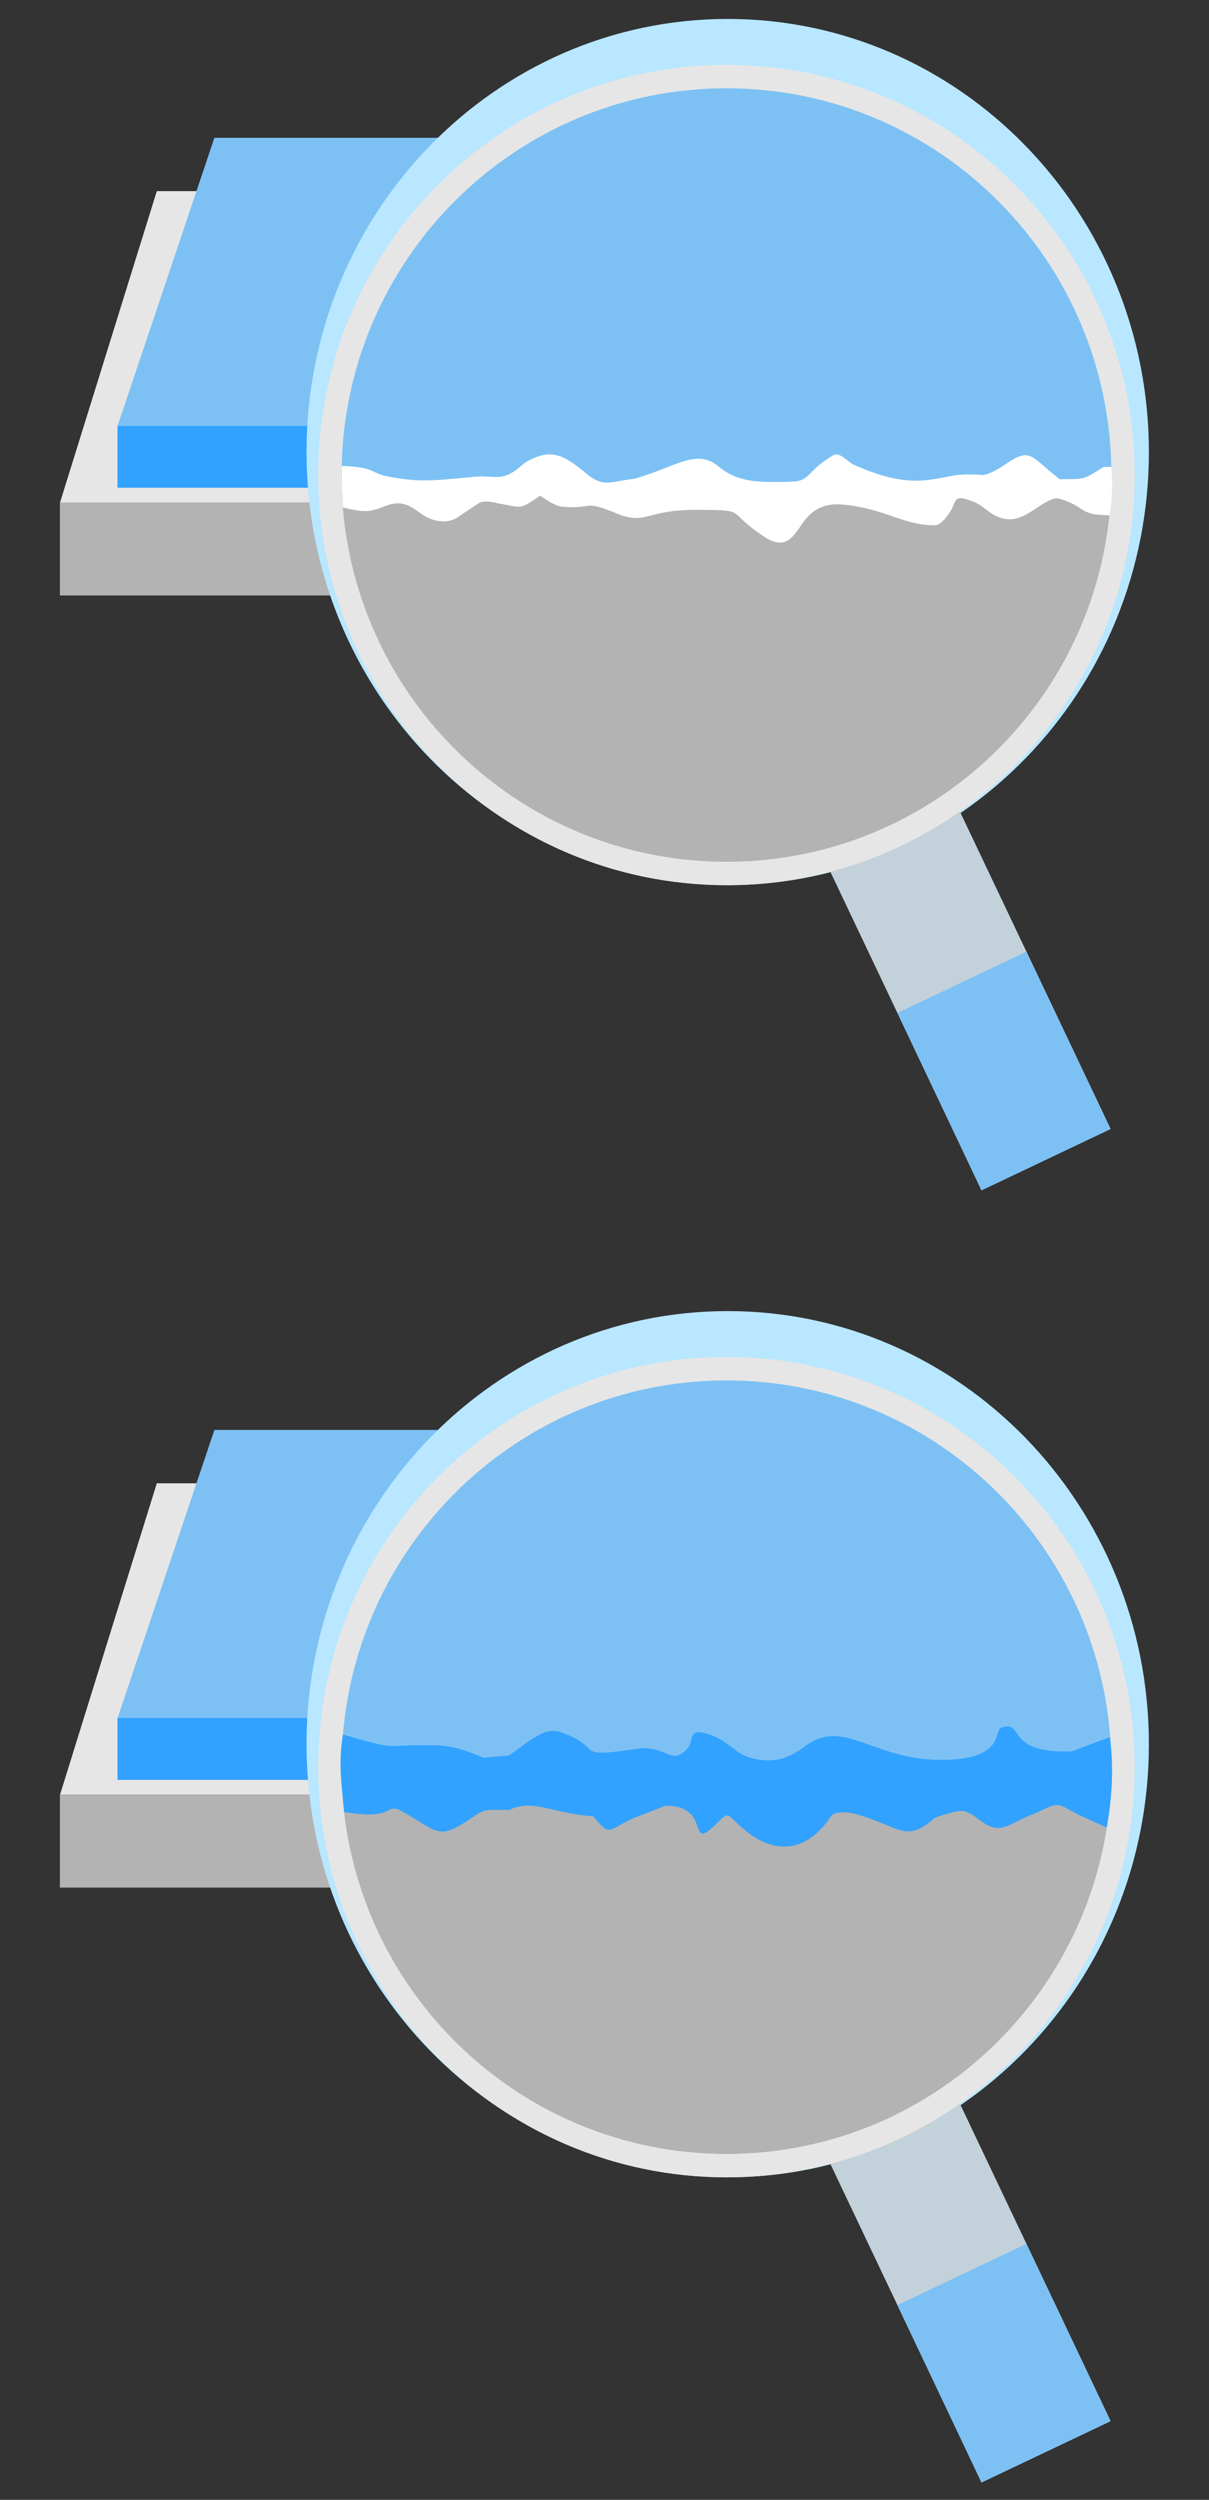
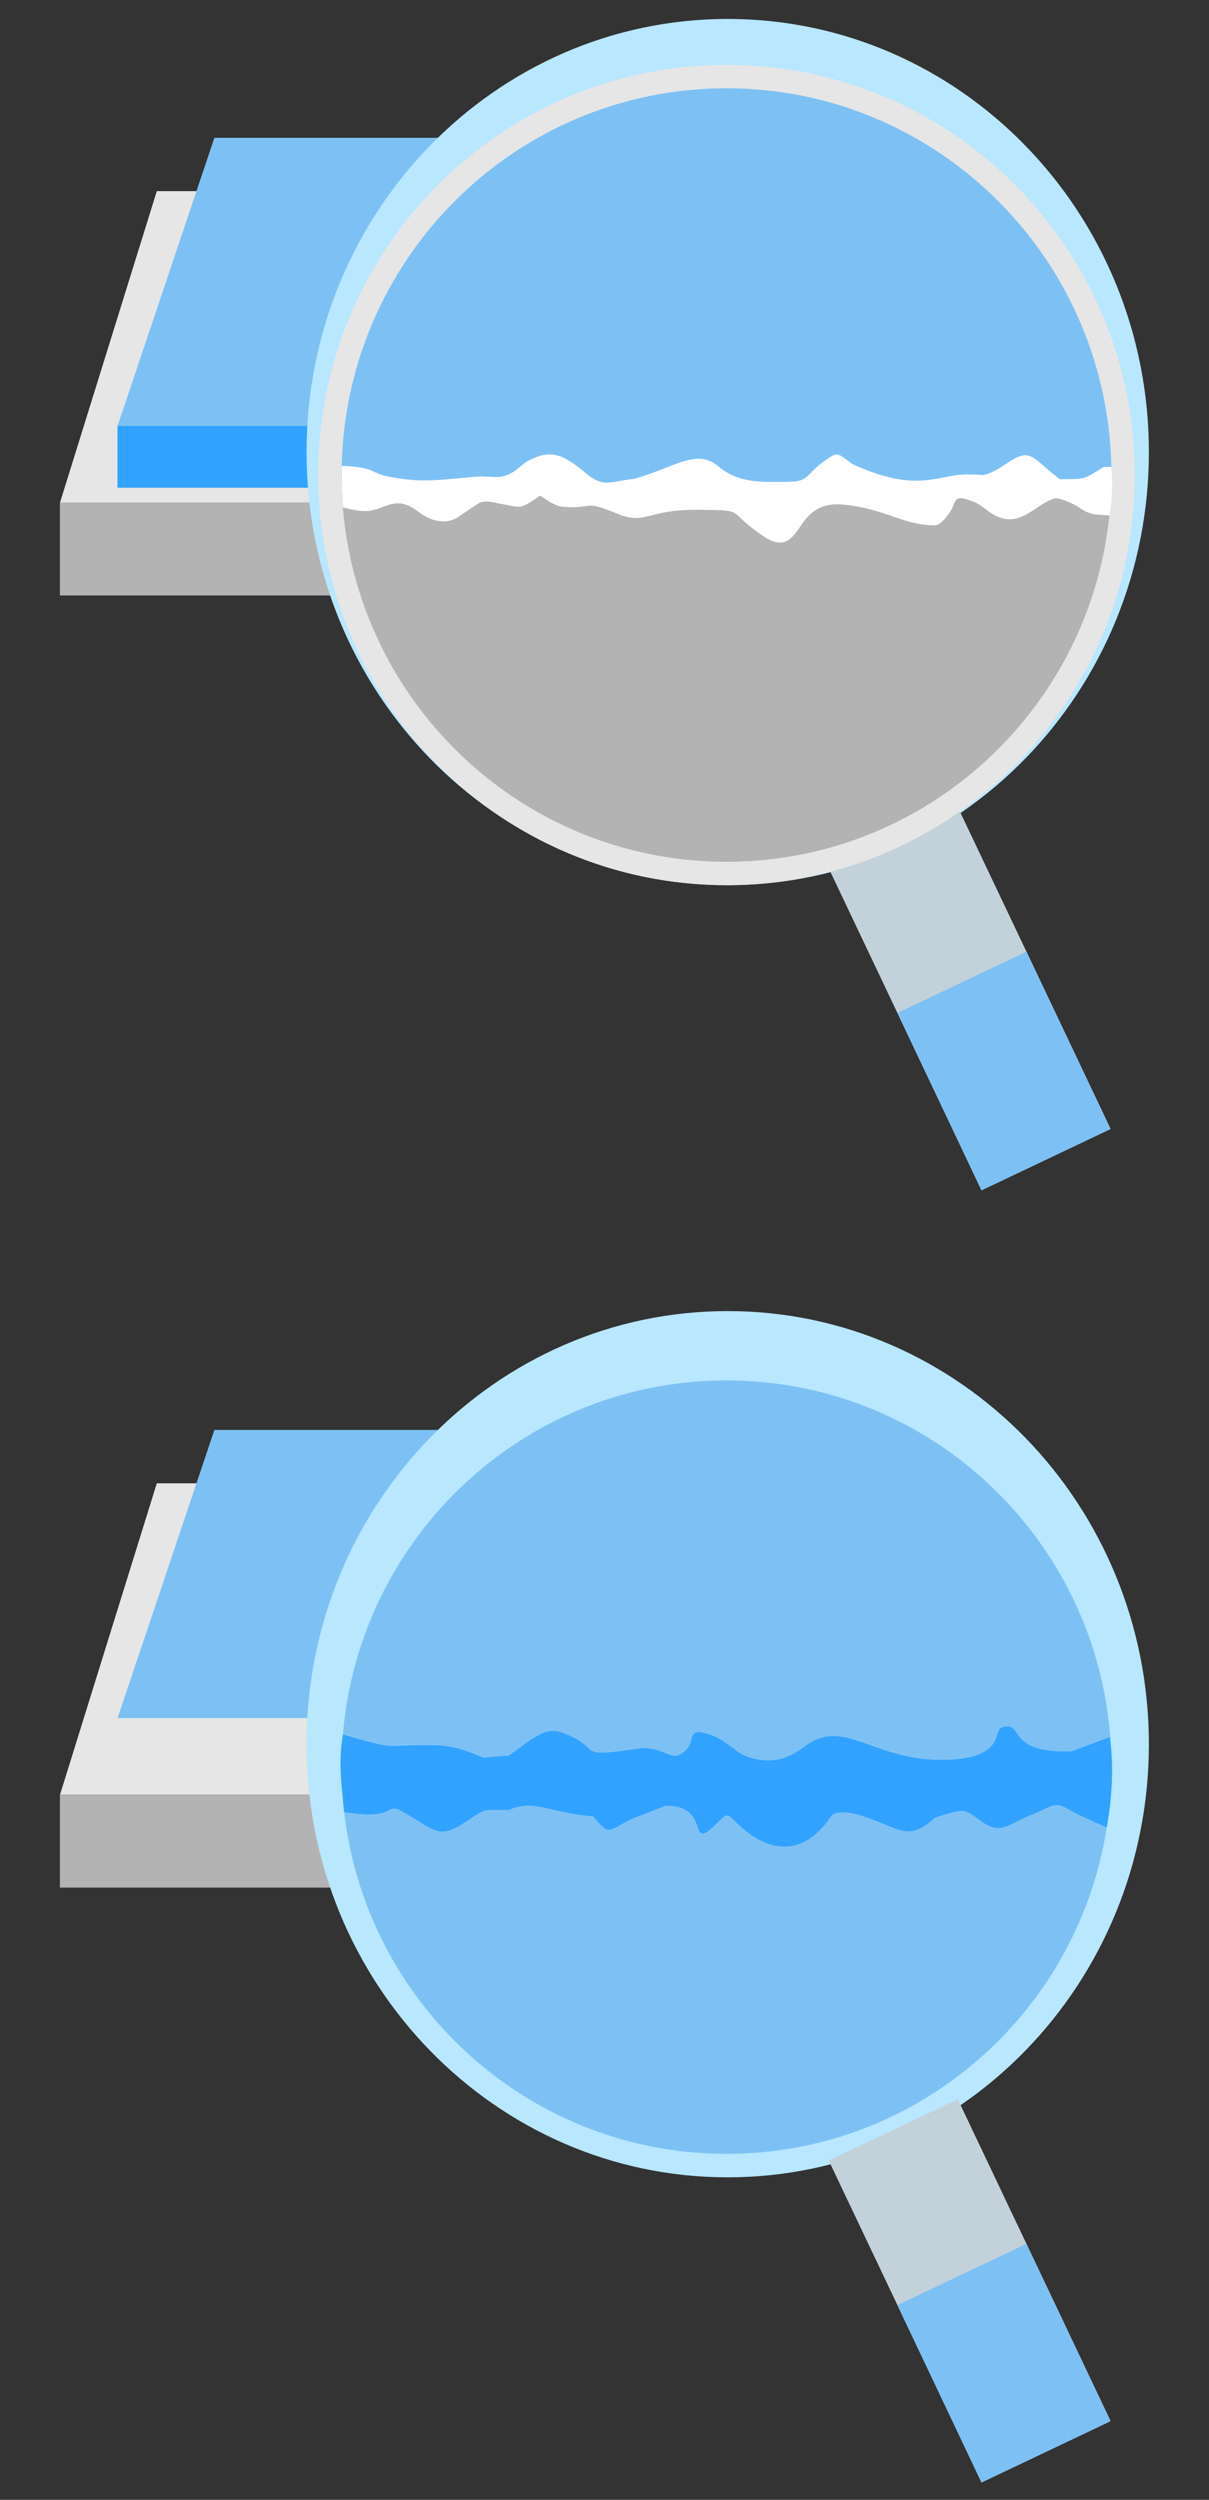
<svg xmlns="http://www.w3.org/2000/svg" xml:space="preserve" width="60mm" height="124mm" version="1.1" style="shape-rendering:geometricPrecision; text-rendering:geometricPrecision; image-rendering:optimizeQuality; fill-rule:evenodd; clip-rule:evenodd" viewBox="0 0 6000 12400">
  <rect x="0" y="0" width="6000" height="12400" fill="#333333" stroke="none" />
  <defs>
    <style type="text/css"> .fil2 {fill:#31A2FF} .fil1 {fill:#7DC1F4} .fil7 {fill:#B3B3B3} .fil3 {fill:#B3B3B3} .fil4 {fill:#B8E7FF} .fil5 {fill:#C3D1DB} .fil6 {fill:#E6E6E6} .fil0 {fill:#E6E6E6} .fil8 {fill:white} </style>
  </defs>
  <g id="Слой_x0020_1">
    <g id="_1064060352">
      <g>
        <g>
          <rect class="fil0" transform="matrix(1 -0 -0.311 1 778.232 948.125)" width="2529.42" height="1545.17" />
          <rect class="fil1" transform="matrix(1 -0 -0.311 0.925 1063.98 683.535)" width="2529.42" height="1545.17" />
          <rect class="fil2" x="583.03" y="2112.3" width="2544.7" height="306.91" />
          <rect class="fil3" x="297.28" y="2493.3" width="2523.54" height="460.37" />
        </g>
        <path class="fil4" d="M3611.45 93.98c1154.39,0 2090.21,961.88 2090.21,2148.41 0,1186.54 -935.82,2148.42 -2090.21,2148.42 -1154.39,0 -2090.21,-961.88 -2090.21,-2148.42 0,-1186.53 935.82,-2148.41 2090.21,-2148.41z" />
        <g>
          <rect class="fil5" transform="matrix(0.903 -0.429 0.429 0.903 4113.05 4307.77)" width="709.09" height="1767.42" />
          <rect class="fil1" transform="matrix(0.903 -0.429 0.236 0.498 4453.69 5024.71)" width="709.09" height="1767.42" />
        </g>
        <path class="fil6" d="M3605.44 321.53c1119.05,0 2026.22,910.94 2026.22,2034.64 0,1123.7 -907.17,2034.64 -2026.22,2034.64 -1119.05,0 -2026.21,-910.94 -2026.21,-2034.64 0,-1123.7 907.16,-2034.64 2026.21,-2034.64z" />
        <path class="fil1" d="M3605.44 437.94c1055.03,0 1910.29,858.82 1910.29,1918.23 0,1059.41 -855.26,1918.23 -1910.29,1918.23 -1055.02,0 -1910.29,-858.82 -1910.29,-1918.23 0,-1059.41 855.27,-1918.23 1910.29,-1918.23z" />
        <path class="fil7" d="M5514.34 2425.85c-36.55,1027.11 -877.12,1848.55 -1908.9,1848.55 -1031.77,0 -1872.34,-821.44 -1908.89,-1848.55l3817.79 0z" />
        <path class="fil8" d="M1695.67 2311.22c174.28,6.21 138.63,35.81 232.78,52.92 71.12,12.93 121.46,18.52 167.62,18.94 91.12,0.83 181.7,-12.2 279.13,-19.54 43.52,-3.27 90.99,10.66 135.33,-4.69 50.15,-17.36 78.72,-55.99 110.86,-73.15 109.36,-58.36 172.47,-34.39 284.09,59.81 90.37,76.3 120.23,43.21 242.7,29.21 198.34,-54.95 307.79,-152.65 416.13,-62.22 78.24,65.35 159.35,78.11 269.16,78.11 53.7,0 89.75,0 117.25,-3.15 67.88,-7.8 65.12,-59.94 184.38,-129.14 32.76,-19.01 68.79,31.75 103.19,47.62 119.45,52.56 235.51,88.04 353.96,76.17 130.49,-13.08 131.1,-36.98 286.33,-25.89 35.62,-4.62 81.36,-32.7 119.64,-58.77 119.99,-81.75 121.72,-26.47 261.37,79.93 127.61,-2.71 109.1,6.93 216.96,-60.85 12.92,-0.27 25.84,-0.53 38.76,-0.8 7.79,100.31 3.09,174.15 -9.87,240.78 -64.14,-4.68 -95.34,0.18 -150.92,-39.55 -22.13,-15.82 -90.83,-47.96 -117.74,-44.98 -11.9,1.32 -39.68,14.54 -56.88,25.13 -62.28,38.35 -127.94,97.72 -209.03,72.76 -66.25,-20.39 -86.18,-61.9 -145.27,-83.5 -80.37,-29.38 -78.89,-15.41 -98.83,30.6 -12.76,29.47 -55.68,88.62 -86.63,88.62 -153.72,0 -232.98,-73.94 -427.21,-99.59 -83.95,-11.08 -160,-7.47 -227.59,85.94 -43.72,60.46 -80.76,142.05 -187.92,73.18 -204.4,-131.38 -73.76,-134.84 -336.51,-136.19 -144.14,-0.74 -205.09,23.18 -256.5,34.62 -37.67,8.38 -70.23,10.08 -126.66,-9.55 -186.76,-79 -127.1,-28.89 -281.02,-39.78 -30.4,-2.15 -58.86,-16.29 -115.86,-55.48 -109.73,73.16 -82.61,59.01 -214.31,37.04 0,0 -60.86,-18.52 -89.96,0 -29.1,18.52 -84.67,55.57 -103.19,68.8 -52.2,37.29 -128.14,22.38 -178.13,-13.03 -60.29,-42.71 -98.93,-72.65 -178.96,-42.83 -79.04,29.46 -97.29,37.54 -214.55,8.15 -1.74,-30.34 -3.48,-60.68 -5.22,-91.02 -0.29,-38.21 -0.59,-76.42 -0.88,-114.63z" />
      </g>
      <g>
        <g>
          <rect class="fil0" transform="matrix(1 -0 -0.311 1 778.232 7357.57)" width="2529.42" height="1545.17" />
          <rect class="fil1" transform="matrix(1 -0 -0.311 0.925 1063.98 7092.99)" width="2529.42" height="1545.17" />
-           <rect class="fil2" x="583.03" y="8521.74" width="2544.7" height="306.91" />
          <rect class="fil3" x="297.28" y="8902.74" width="2523.54" height="460.37" />
        </g>
        <path class="fil4" d="M3611.45 6503.43c1154.39,0 2090.21,961.88 2090.21,2148.41 0,1186.54 -935.82,2148.42 -2090.21,2148.42 -1154.39,0 -2090.21,-961.88 -2090.21,-2148.42 0,-1186.53 935.82,-2148.41 2090.21,-2148.41z" />
        <g>
          <rect class="fil5" transform="matrix(0.903 -0.429 0.429 0.903 4113.05 10717.2)" width="709.09" height="1767.42" />
          <rect class="fil1" transform="matrix(0.903 -0.429 0.236 0.498 4453.69 11434.2)" width="709.09" height="1767.42" />
        </g>
-         <path class="fil6" d="M3605.44 6730.98c1119.05,0 2026.22,910.94 2026.22,2034.64 0,1123.7 -907.17,2034.64 -2026.22,2034.64 -1119.05,0 -2026.21,-910.94 -2026.21,-2034.64 0,-1123.7 907.16,-2034.64 2026.21,-2034.64z" />
        <path class="fil1" d="M3605.44 6847.39c1055.03,0 1910.29,858.82 1910.29,1918.23 0,1059.41 -855.26,1918.23 -1910.29,1918.23 -1055.02,0 -1910.29,-858.82 -1910.29,-1918.23 0,-1059.41 855.27,-1918.23 1910.29,-1918.23z" />
-         <path class="fil7" d="M5514.34 8835.3c-36.55,1027.11 -877.12,1848.55 -1908.9,1848.55 -1031.77,0 -1872.34,-821.44 -1908.89,-1848.55l3817.79 0z" />
        <path class="fil2" d="M1701.85 8603.97c303.85,86.8 182.87,47 463.87,53.42 66.6,1.52 131.66,17.92 232.94,61.33 42.33,-3.53 84.67,-7.05 127,-10.58 129.2,-94.75 185.98,-141.27 259.65,-114.95 229.92,82.18 34.72,132.6 401.81,77.91 95.69,-1.01 139.9,51.42 178.71,35.31 103.69,-43.06 29.82,-134.57 129.61,-110.01 116.52,28.68 140.61,95.86 226.25,121.79 115.25,34.88 196.94,1.67 272.18,-55.3 135.57,-102.63 245.9,-27.74 418.53,25.65 86.77,26.83 189.29,48.23 318.65,38.94 56.68,-4.06 95.59,-12.14 127.17,-25.18 110.62,-45.66 79.4,-122.01 113.43,-133.18 115.24,-37.84 9.5,131.36 348.02,117.85 51.15,-17.64 136.7,-52.47 187.85,-70.11 21.7,145.34 9.99,311.12 -14.87,447.8 -45.86,-19.4 -100.66,-46.08 -146.52,-65.48 -121.63,-71.54 -97.19,-49.96 -232.84,5.29 -117.63,48.45 -148.6,99.15 -247.3,26.64 -82.17,-60.35 -80,-62.02 -223.66,-16.05 -116.56,104.31 -157.73,71.95 -277.1,23.86 -36.46,-14.68 -80.22,-30.85 -135.65,-45.03 0,0 -84.66,-15.87 -105.83,15.88 -127.43,191.11 -286.69,180.14 -417.97,75.56 -103.34,-82.31 -79.98,-108.81 -146.91,-42.43 -157.58,156.25 -17.62,-86.05 -255.33,-86.05 -54.68,21.17 -109.36,42.33 -164.04,63.5 -129.58,62.2 -109.59,89.97 -195.8,-10.58 -90.06,-6.68 -156.07,-23.43 -211.65,-36.36 -76.72,-17.86 -133.59,-28.48 -206.39,4.61 -140.02,0 -105.08,-12.39 -219.26,61.97 -132.93,86.62 -146.05,37.47 -311.07,-55.15 -82.65,-46.38 -30.49,38.64 -249.07,8.85 -38.28,-5.22 -0.05,-0.01 -38.35,-5.23 -10.21,-123 -30.84,-235.82 -6.06,-384.49z" />
      </g>
    </g>
  </g>
</svg>